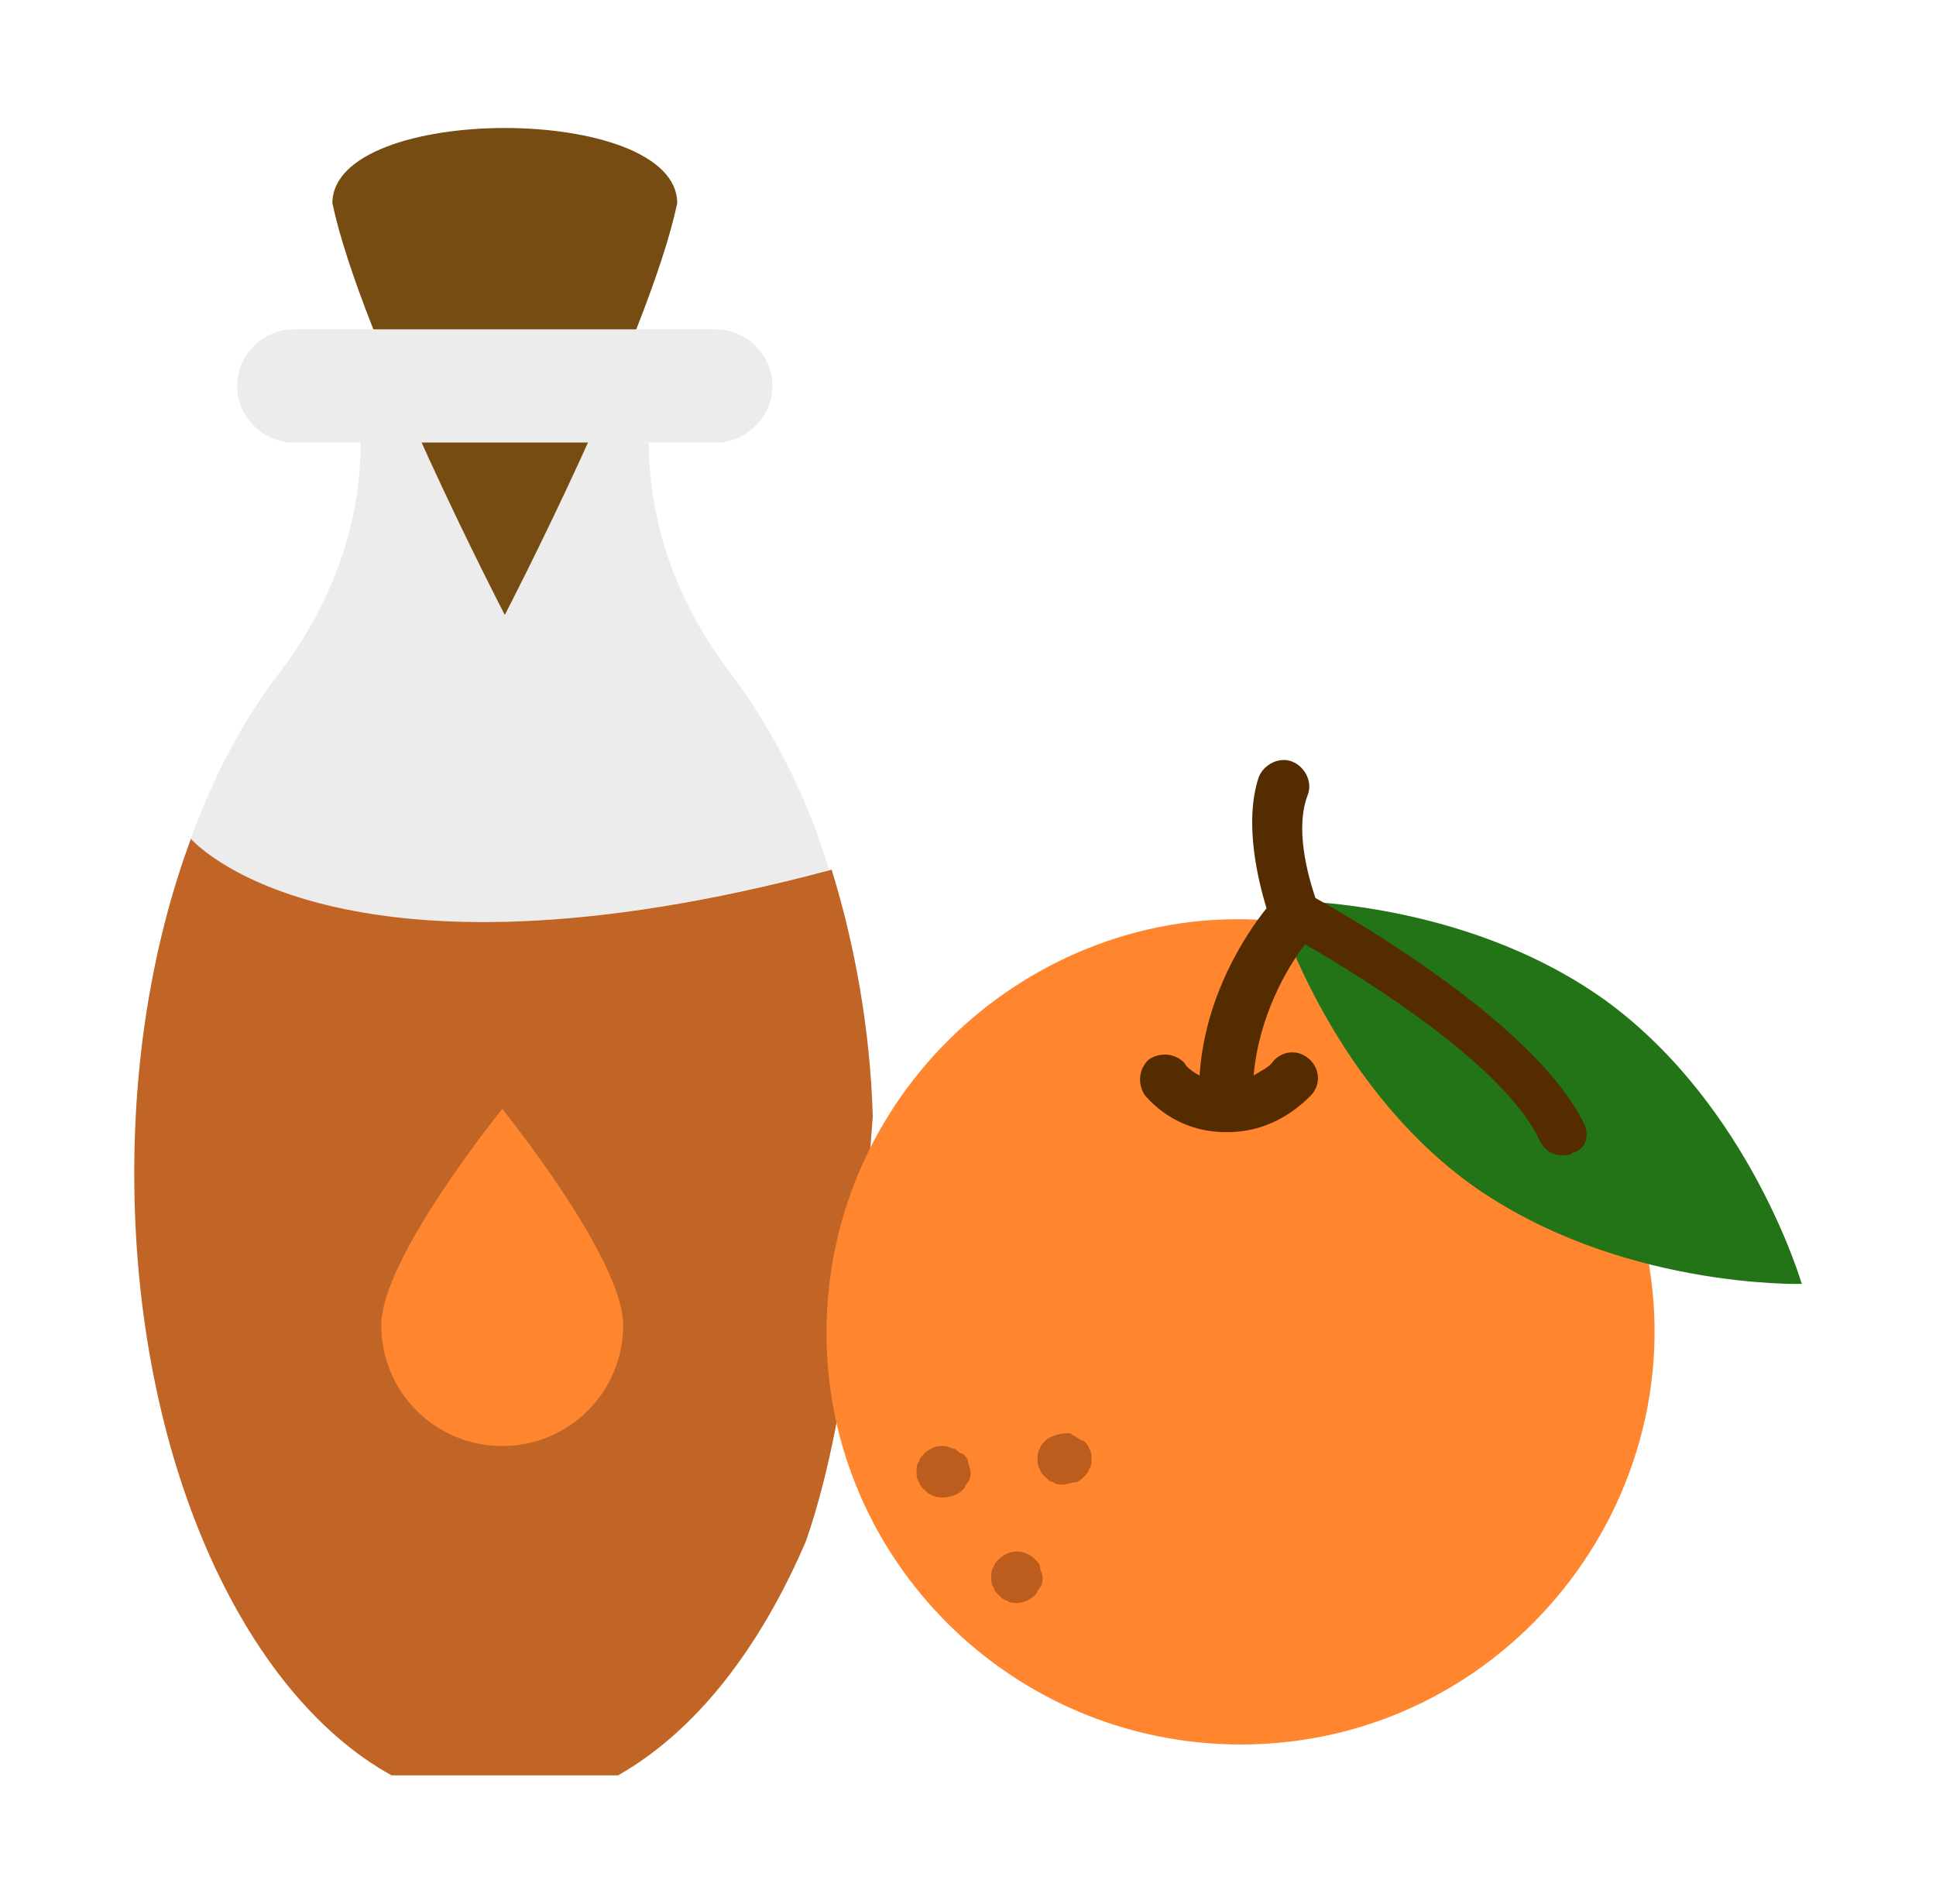
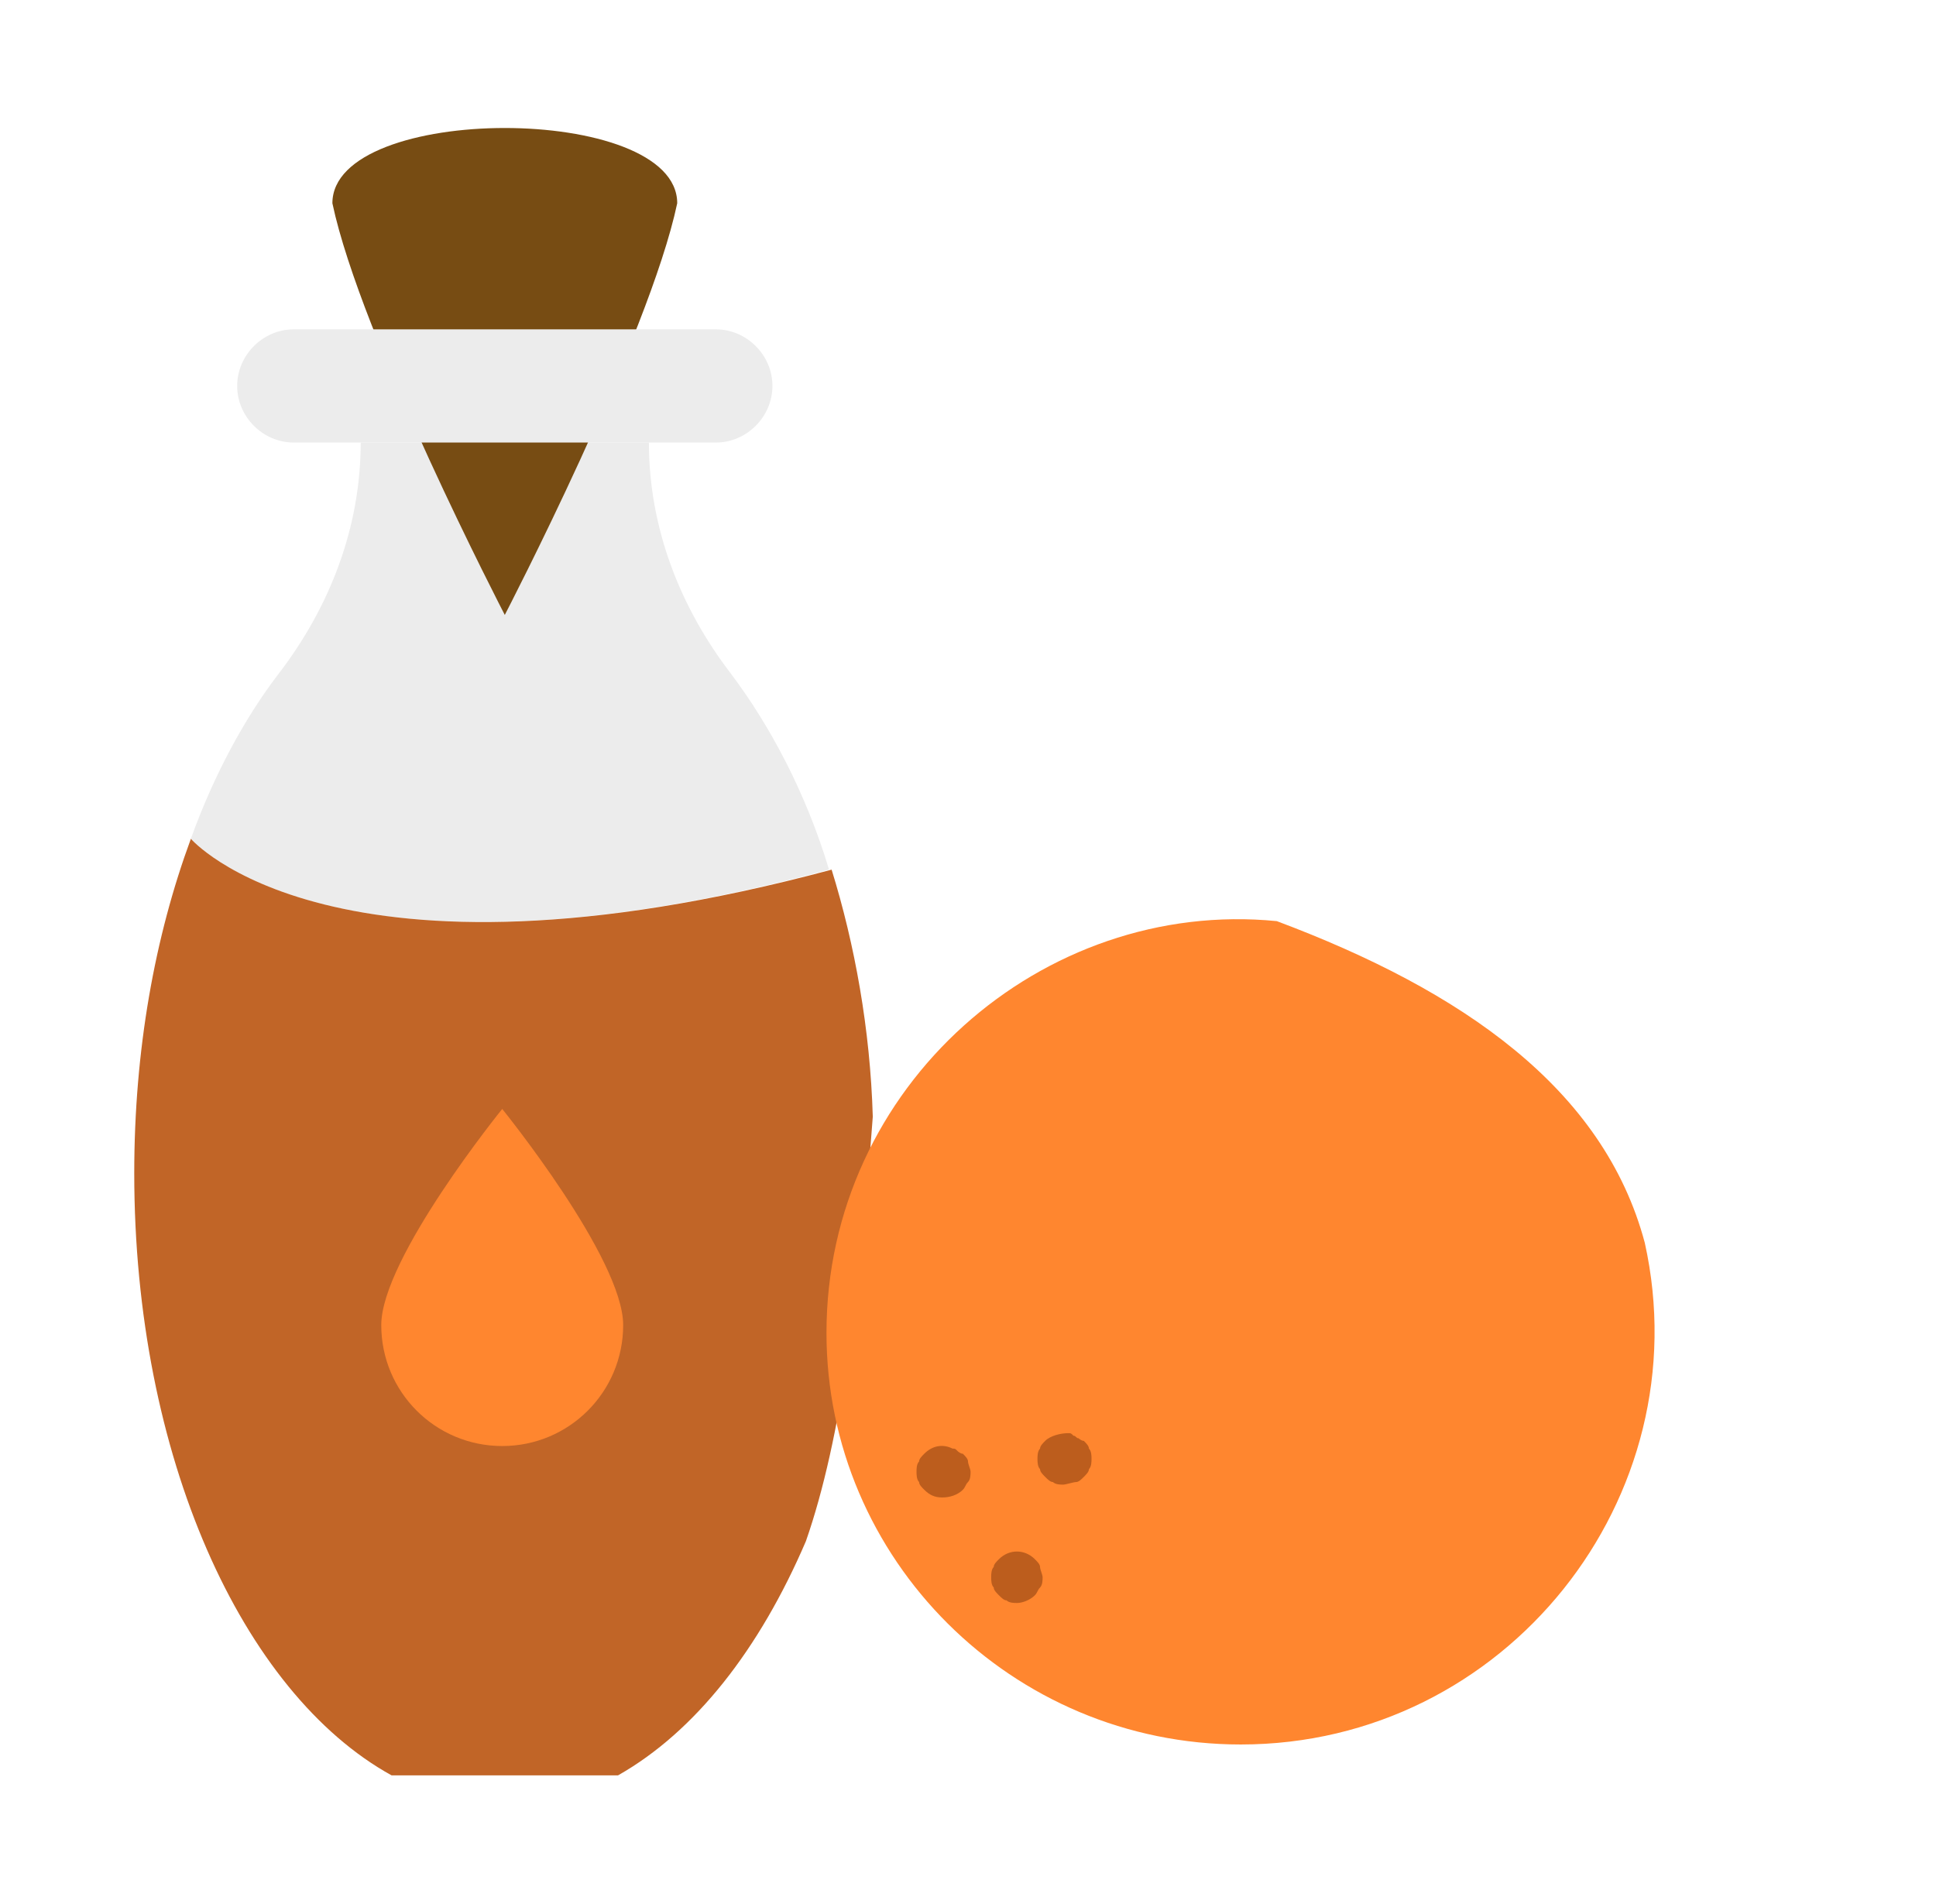
<svg xmlns="http://www.w3.org/2000/svg" width="61" height="60" viewBox="0 0 61 60" fill="none">
  <path d="M26.122 27.405C10.473 31.622 6.013 26.433 6.013 26.433C6.743 24.405 7.716 22.622 8.77 21.243C10.392 19.135 11.365 16.622 11.365 13.946H20.446C20.446 16.622 21.419 19.135 23.041 21.243C24.257 22.865 25.392 24.973 26.122 27.405Z" fill="#ECECEC" />
  <path d="M21.338 6.405C20.446 10.622 15.905 19.378 15.905 19.378C15.905 19.378 11.365 10.622 10.473 6.405C10.473 3.243 21.338 3.243 21.338 6.405Z" fill="#774C13" />
  <path d="M27.5 35.189C27.095 40.622 26.527 45.324 25.392 48.568C23.932 51.973 21.905 54.568 19.473 55.946H12.338C7.635 53.351 4.23 45.892 4.23 36.973C4.23 33.081 4.878 29.514 6.014 26.432C6.014 26.432 10.473 31.622 26.203 27.405C26.932 29.757 27.419 32.432 27.5 35.189Z" fill="#C16527" />
  <path d="M20.446 13.946H22.554C23.527 13.946 24.338 13.135 24.338 12.162C24.338 11.189 23.527 10.378 22.554 10.378H20.041H11.77H9.257C8.284 10.378 7.473 11.189 7.473 12.162C7.473 13.135 8.284 13.946 9.257 13.946H11.365H20.446Z" fill="#ECECEC" />
  <path d="M19.635 41.757C19.635 43.865 17.932 45.568 15.824 45.568C13.716 45.568 12.013 43.865 12.013 41.757C12.013 39.649 15.824 34.946 15.824 34.946C15.824 34.946 19.635 39.649 19.635 41.757Z" fill="#FF862F" />
  <path d="M51.824 39.162C53.608 47.189 47.446 54.973 39.095 54.973C31.878 54.973 26.041 49.135 26.041 42C26.041 34.216 32.851 28.297 40.23 29.027C46.068 31.216 50.527 34.297 51.824 39.162Z" fill="#FF862F" />
-   <path d="M56.77 40.459C56.77 40.459 50.932 40.622 46.311 37.297C41.77 33.973 40.149 28.378 40.149 28.378C40.149 28.378 45.986 28.216 50.608 31.541C55.149 34.865 56.77 40.459 56.77 40.459Z" fill="#227416" />
-   <path d="M49.878 35.351C48.338 32.27 42.743 29.027 41.446 28.297C41.203 27.568 40.797 26.108 41.203 25.054C41.365 24.649 41.122 24.162 40.716 24C40.311 23.838 39.824 24.081 39.662 24.486C39.176 25.946 39.662 27.811 39.905 28.622C39.257 29.432 37.959 31.378 37.797 33.892C37.635 33.811 37.392 33.649 37.311 33.486C36.986 33.162 36.5 33.162 36.176 33.405C35.851 33.73 35.851 34.216 36.094 34.541C36.743 35.27 37.635 35.676 38.608 35.676H38.689C39.662 35.676 40.554 35.27 41.284 34.541C41.608 34.216 41.608 33.73 41.284 33.405C40.959 33.081 40.473 33.081 40.149 33.405C39.986 33.649 39.743 33.73 39.5 33.892C39.662 32.027 40.554 30.486 41.122 29.757C43.23 30.973 47.446 33.649 48.5 35.919C48.662 36.243 48.905 36.405 49.23 36.405C49.311 36.405 49.473 36.405 49.554 36.324C49.959 36.243 50.122 35.757 49.878 35.351Z" fill="#552C00" />
  <path d="M29.689 47.189C29.446 47.189 29.284 47.108 29.122 46.946C29.041 46.865 28.959 46.784 28.959 46.703C28.878 46.622 28.878 46.459 28.878 46.378C28.878 46.297 28.878 46.135 28.959 46.054C28.959 45.973 29.041 45.892 29.122 45.811C29.365 45.568 29.689 45.486 30.014 45.649C30.095 45.649 30.095 45.649 30.176 45.73C30.176 45.73 30.257 45.811 30.338 45.811C30.419 45.892 30.5 45.973 30.5 46.054C30.5 46.135 30.581 46.297 30.581 46.378C30.581 46.459 30.581 46.622 30.5 46.703C30.419 46.784 30.419 46.865 30.338 46.946C30.176 47.108 29.933 47.189 29.689 47.189Z" fill="#BC5D1D" />
  <path d="M32.041 50.514C31.959 50.514 31.797 50.514 31.716 50.432C31.635 50.432 31.554 50.351 31.473 50.27C31.392 50.189 31.311 50.108 31.311 50.027C31.23 49.946 31.23 49.784 31.23 49.703C31.23 49.622 31.23 49.459 31.311 49.378C31.311 49.297 31.392 49.216 31.473 49.135C31.797 48.811 32.284 48.811 32.608 49.135C32.689 49.216 32.77 49.297 32.77 49.378C32.77 49.459 32.851 49.622 32.851 49.703C32.851 49.784 32.851 49.946 32.77 50.027C32.689 50.108 32.689 50.189 32.608 50.27C32.446 50.432 32.203 50.514 32.041 50.514Z" fill="#BC5D1D" />
  <path d="M33.5 46.784C33.419 46.784 33.257 46.784 33.176 46.703C33.095 46.703 33.014 46.622 32.932 46.541C32.851 46.459 32.77 46.378 32.77 46.297C32.689 46.216 32.689 46.054 32.689 45.973C32.689 45.892 32.689 45.73 32.77 45.649C32.77 45.568 32.851 45.486 32.932 45.405C33.095 45.243 33.419 45.162 33.662 45.162C33.743 45.162 33.743 45.162 33.824 45.243C33.905 45.243 33.905 45.324 33.986 45.324C33.986 45.324 34.068 45.405 34.149 45.405C34.23 45.486 34.311 45.568 34.311 45.649C34.392 45.73 34.392 45.892 34.392 45.973C34.392 46.054 34.392 46.216 34.311 46.297C34.311 46.378 34.23 46.459 34.149 46.541C34.068 46.622 33.986 46.703 33.905 46.703C33.824 46.703 33.581 46.784 33.5 46.784Z" fill="#BC5D1D" />
</svg>